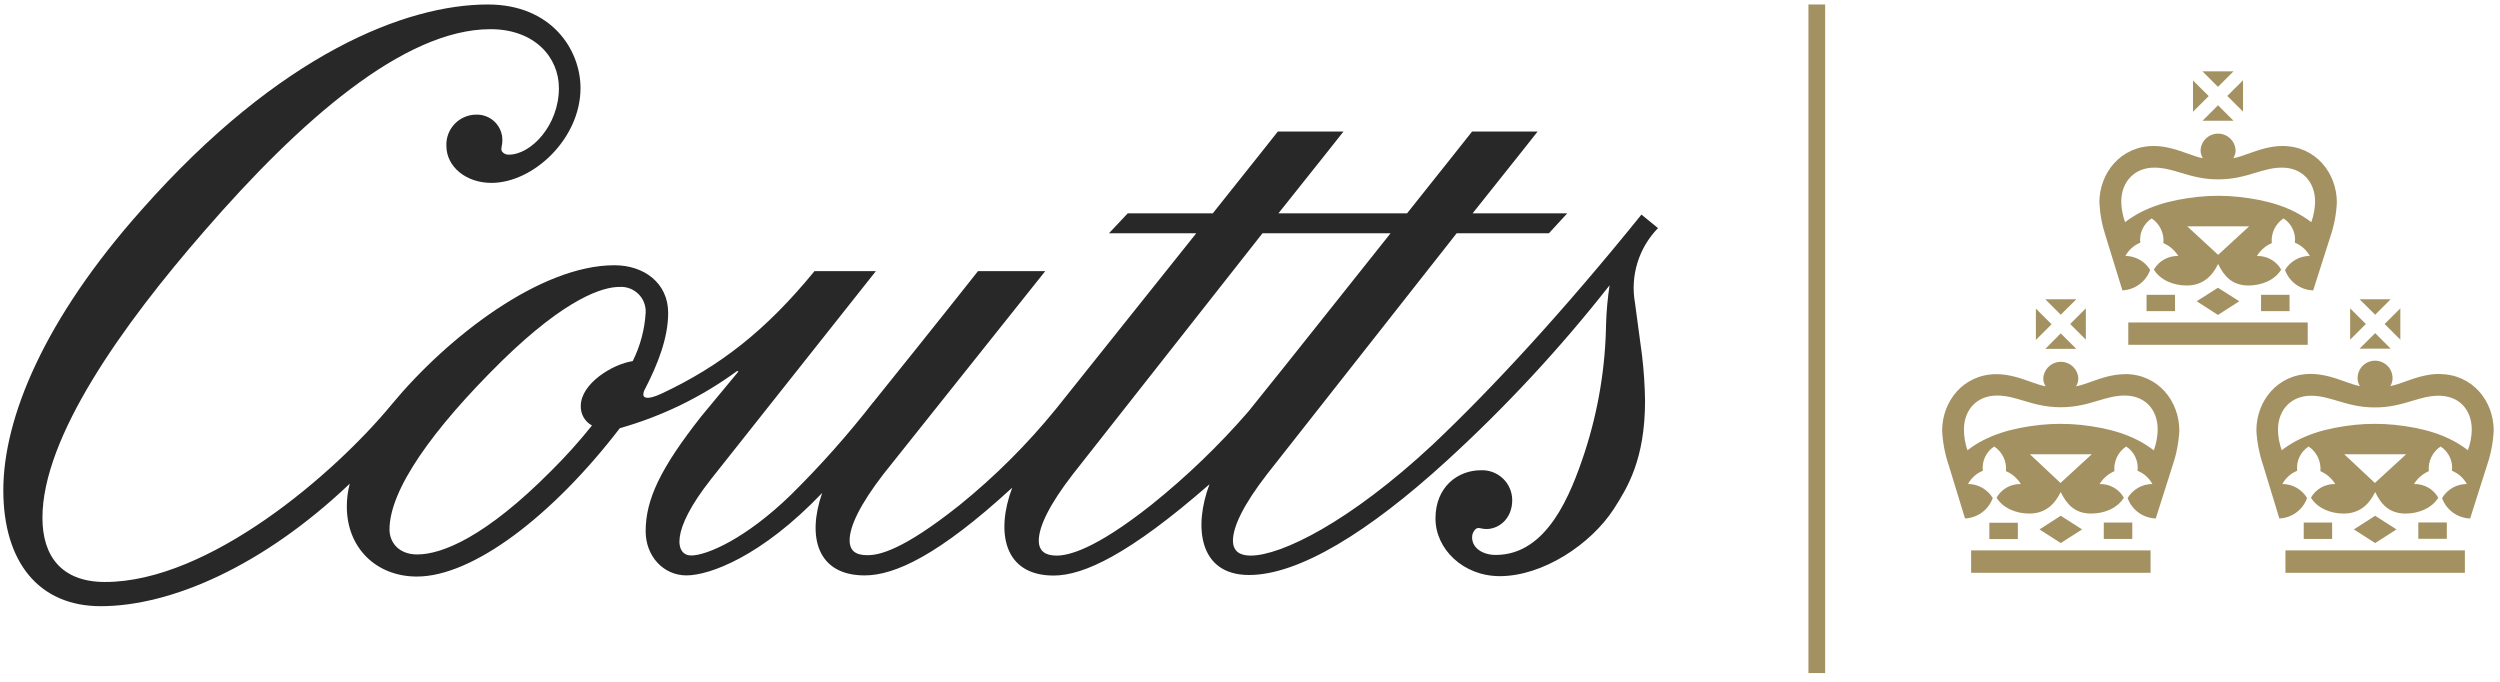
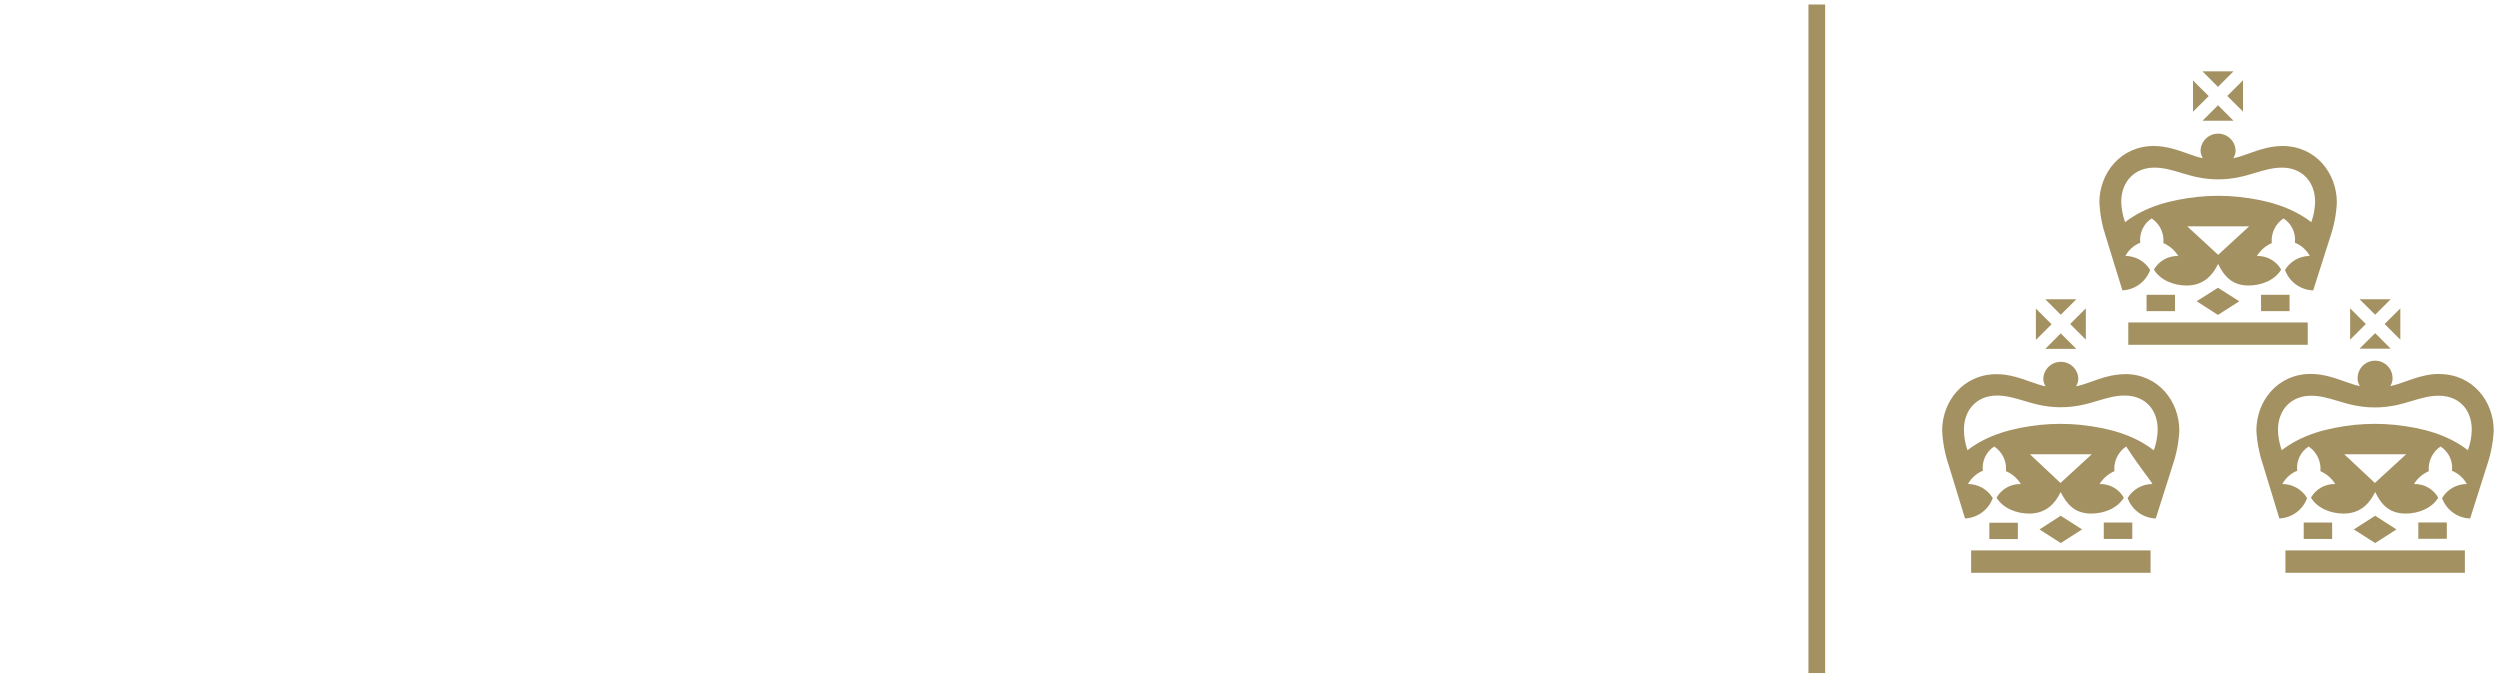
<svg xmlns="http://www.w3.org/2000/svg" width="242" height="66" viewBox="0 0 242 66" fill="none">
-   <path fill-rule="evenodd" clip-rule="evenodd" d="M49.259 14.97C51.419 14.97 54.102 12.12 54.102 8.531V8.521C54.102 5.56 51.763 2.825 47.477 2.825C39.074 2.825 28.967 11.772 19.824 22.313C11.828 31.487 4.108 42.317 4.108 50.124C4.108 53.887 6.002 56.336 10.172 56.336C20.226 56.336 32.396 45.853 37.936 39.124C43.365 32.574 52.329 25.675 59.477 25.675C62.33 25.675 64.679 27.39 64.679 30.288C64.679 32.743 63.647 35.308 62.446 37.641C62.338 37.812 62.279 38.009 62.276 38.211C62.276 38.385 62.446 38.839 64.044 38.1C69.643 35.472 74.103 32.042 78.844 26.245H84.786L68.844 46.361C64.79 51.491 65.424 53.771 66.906 53.771C68.388 53.771 72.161 52.177 76.558 47.902C79.418 45.079 82.089 42.073 84.554 38.902C84.612 38.902 84.612 38.839 84.612 38.839C90.671 31.317 94.671 26.245 94.671 26.245H101.18L85.552 45.849C83.212 48.873 82.244 50.984 82.244 52.293C82.244 53.341 82.859 53.742 83.953 53.742C85.048 53.742 87.271 53.356 92.864 48.911C96.305 46.129 99.446 42.996 102.235 39.564L115.795 22.583H107.345L109.165 20.651H117.398C120.895 16.27 123.694 12.733 123.694 12.733H130.048C130.048 12.733 127.351 16.154 123.752 20.651H136.203C139.7 16.27 142.499 12.733 142.499 12.733H148.843C148.843 12.733 146.146 16.154 142.548 20.651H151.71L149.933 22.583H141.003L122.663 45.887C120.319 48.911 119.35 51.022 119.35 52.331C119.35 53.38 120.033 53.781 121.065 53.781C124.033 53.781 130.663 50.515 138.668 43.056C144.364 37.68 151.299 30.177 158.892 20.772L160.495 22.081C158.627 23.998 157.797 26.695 158.268 29.327L158.955 34.448C159.124 35.891 159.22 37.342 159.241 38.796C159.241 44.491 157.522 47.225 156.209 49.278C153.987 52.694 149.352 55.771 145.182 55.771C141.642 55.771 138.954 53.153 138.954 50.187C138.954 47.109 141.129 45.52 143.356 45.52C144.148 45.487 144.918 45.778 145.49 46.325C146.061 46.872 146.384 47.628 146.383 48.419C146.383 50.182 145.124 51.211 143.87 51.211C143.674 51.211 143.519 51.178 143.386 51.149C143.172 51.104 143.017 51.07 142.843 51.211C142.62 51.416 142.496 51.706 142.499 52.008C142.499 53.095 143.584 53.718 144.785 53.718C149.754 53.718 152.04 47.907 153.41 43.747C154.713 39.731 155.407 35.543 155.468 31.322C155.508 30.082 155.621 28.844 155.807 27.617C151.013 33.724 145.719 39.425 139.981 44.66C132.557 51.438 125.762 55.66 120.905 55.66C116.047 55.66 115.529 50.984 117.079 46.877C109.306 53.665 104.894 55.713 101.988 55.713C97.145 55.713 96.38 51.481 97.983 47.206C90.845 53.766 86.602 55.699 83.697 55.699C79.13 55.699 78.098 51.993 79.585 47.718C73.711 53.877 68.674 55.699 66.446 55.699C64.219 55.699 62.499 53.839 62.499 51.423C62.499 48.351 63.928 45.332 67.875 40.312L71.478 35.965L71.362 35.907C67.938 38.417 64.09 40.294 60 41.448C53.487 49.935 45.777 55.81 40.353 55.81C36.425 55.81 33.573 53.037 33.573 49.047C33.57 48.295 33.666 47.546 33.858 46.82C25.456 54.815 16.53 58.679 9.75 58.679C3.75 58.679 0.321 54.399 0.321 47.448C0.321 40.496 4.259 30.897 13.746 20.269C27.112 5.163 39.34 0.434 47.225 0.434C53.39 0.434 56.194 4.82 56.194 8.526C56.194 13.429 51.622 17.704 47.569 17.704C45.147 17.704 43.21 16.168 43.21 14.115C43.177 13.325 43.468 12.557 44.017 11.987C44.566 11.417 45.324 11.095 46.116 11.096C46.786 11.081 47.433 11.34 47.907 11.812C48.382 12.284 48.643 12.93 48.629 13.598C48.629 13.839 48.596 14 48.568 14.135C48.532 14.308 48.506 14.436 48.571 14.632C48.722 14.86 48.985 14.989 49.259 14.97ZM102.264 53.781C101.237 53.781 100.554 53.38 100.554 52.331C100.554 51.022 101.523 48.911 103.867 45.887L122.207 22.583H134.605C132.824 24.82 131.175 26.893 129.665 28.791L129.65 28.811L129.65 28.811C125.743 33.724 122.765 37.467 120.832 39.849C117.987 43.127 114.853 46.142 111.465 48.858C105.862 53.298 103.349 53.781 102.264 53.781ZM57.303 41.187C56.074 42.725 54.756 44.192 53.356 45.578C47.022 51.96 42.794 53.67 40.392 53.67C38.562 53.67 37.704 52.467 37.704 51.255C37.704 47.434 41.821 41.593 48.562 34.956C54.858 28.801 58.393 27.777 59.928 27.777C60.615 27.721 61.292 27.965 61.785 28.445C62.278 28.924 62.539 29.593 62.5 30.279C62.403 31.907 61.976 33.497 61.246 34.956C59.308 35.241 56.219 37.12 56.219 39.303C56.195 40.085 56.614 40.814 57.303 41.187Z" fill="#282829" />
  <rect x="175.057" y="0.434" width="1.618" height="64.717" fill="#A39161" />
-   <path fill-rule="evenodd" clip-rule="evenodd" d="M216.203 6.906H213.198L214.698 8.407L216.203 6.906ZM212.283 7.786V10.816L213.802 9.301L212.283 7.786ZM210.542 30.117H207.786V28.535H210.542V30.117ZM206.018 33.375H223.389V31.215H206.018V33.375ZM232.812 36.939C233.767 36.599 234.899 36.195 236.124 36.195L236.119 36.209C239.369 36.209 241.392 38.852 241.392 41.681C241.336 42.805 241.125 43.916 240.764 44.983L239.11 50.187H239.072C237.858 50.134 236.798 49.351 236.393 48.209C236.897 47.368 237.807 46.852 238.789 46.852C238.472 46.272 237.964 45.82 237.351 45.571C237.463 44.642 237.035 43.73 236.249 43.22C235.459 43.748 235.022 44.665 235.108 45.609C234.512 45.869 234.011 46.304 233.67 46.856C234.64 46.824 235.547 47.333 236.024 48.175C235.4 49.203 234.111 49.714 232.86 49.714C231.235 49.714 230.463 48.763 229.917 47.626C229.361 48.758 228.479 49.714 226.854 49.714C225.618 49.714 224.323 49.203 223.7 48.175C224.176 47.332 225.084 46.823 226.054 46.856C225.712 46.305 225.211 45.87 224.616 45.609C224.698 44.665 224.261 43.751 223.475 43.22C222.688 43.73 222.259 44.641 222.368 45.571C221.755 45.82 221.247 46.272 220.93 46.852C221.912 46.853 222.822 47.368 223.326 48.209C222.919 49.352 221.858 50.134 220.642 50.187L219.051 44.969C218.689 43.902 218.476 42.791 218.418 41.667C218.418 38.838 220.446 36.195 223.691 36.195C224.91 36.195 226.04 36.597 226.995 36.937C227.537 37.13 228.023 37.303 228.436 37.37C228.286 37.142 228.209 36.874 228.215 36.601C228.215 35.669 228.973 34.914 229.907 34.914C230.842 34.914 231.599 35.669 231.599 36.601C231.604 36.874 231.527 37.141 231.379 37.37C231.789 37.303 232.272 37.131 232.812 36.939ZM229.888 46.751L226.925 43.975H232.912L229.888 46.751ZM231.838 41.126C234.58 41.423 236.952 42.082 238.893 43.583C239.126 42.948 239.253 42.28 239.267 41.604C239.267 39.659 238.05 38.307 236.065 38.307C235.155 38.307 234.361 38.545 233.501 38.803C232.486 39.108 231.381 39.44 229.887 39.44C228.394 39.44 227.289 39.108 226.274 38.804C225.413 38.546 224.617 38.307 223.704 38.307C221.796 38.307 220.507 39.659 220.507 41.604C220.52 42.279 220.643 42.947 220.871 43.583C222.822 42.082 225.214 41.423 227.936 41.126C229.233 40.996 230.541 40.996 231.838 41.126ZM205.448 28.11C206.662 28.051 207.723 27.271 208.137 26.131C207.629 25.294 206.721 24.781 205.74 24.774C206.053 24.192 206.563 23.739 207.178 23.494C207.07 22.565 207.496 21.655 208.28 21.142C209.072 21.669 209.509 22.587 209.416 23.532C210.013 23.79 210.515 24.226 210.854 24.779C209.884 24.749 208.977 25.257 208.496 26.098C209.124 27.125 210.413 27.637 211.66 27.637C213.28 27.637 214.167 26.681 214.713 25.548C215.264 26.686 216.036 27.637 217.656 27.637C218.907 27.637 220.196 27.125 220.819 26.098C220.342 25.258 219.438 24.751 218.471 24.779C218.809 24.225 219.312 23.789 219.909 23.532C219.816 22.587 220.253 21.669 221.045 21.142C221.831 21.654 222.258 22.565 222.147 23.494C222.76 23.743 223.268 24.195 223.585 24.774C222.603 24.777 221.694 25.292 221.189 26.131C221.599 27.272 222.659 28.053 223.873 28.11H223.916L225.579 22.901C225.943 21.835 226.154 20.723 226.207 19.599C226.207 16.775 224.18 14.132 220.935 14.132C219.718 14.132 218.593 14.534 217.64 14.874C217.09 15.07 216.599 15.246 216.18 15.312C216.331 15.083 216.41 14.813 216.405 14.538C216.357 13.64 215.613 12.936 214.711 12.936C213.808 12.936 213.064 13.64 213.016 14.538C213.011 14.813 213.09 15.083 213.241 15.312C212.825 15.246 212.336 15.071 211.788 14.875C210.836 14.535 209.709 14.132 208.491 14.132C205.261 14.132 203.219 16.775 203.219 19.599C203.275 20.723 203.484 21.834 203.842 22.901L205.448 28.11ZM211.726 21.912L214.717 24.669L217.713 21.912H211.726ZM208.534 16.226C209.448 16.226 210.246 16.466 211.108 16.725C212.123 17.031 213.228 17.363 214.718 17.363C216.207 17.363 217.311 17.031 218.327 16.726C219.19 16.466 219.989 16.226 220.906 16.226C222.823 16.226 224.103 17.583 224.103 19.528C224.087 20.203 223.962 20.871 223.734 21.506C221.783 20.011 219.396 19.346 216.678 19.055C215.378 18.92 214.067 18.92 212.767 19.055C210.049 19.346 207.652 20.011 205.706 21.506C205.478 20.871 205.353 20.203 205.337 19.528C205.337 17.583 206.627 16.226 208.534 16.226ZM230.832 31.364L232.352 29.849V32.879L230.832 31.364ZM234.092 52.156H236.853V50.574H234.092V52.156ZM212.637 29.161L214.698 27.856L216.764 29.161L214.698 30.485L212.637 29.161ZM231.416 28.97H228.406L229.916 30.465L231.416 28.97ZM231.416 33.748H228.406L229.916 32.248L231.416 33.748ZM217.124 7.772L215.599 9.287L217.124 10.802V7.772ZM227.495 32.879V29.849L229.014 31.364L227.495 32.879ZM213.202 11.69H216.208L214.703 10.19L213.202 11.69ZM238.601 55.444H221.231V53.279H238.601V55.444ZM205.701 36.219C204.478 36.219 203.349 36.621 202.395 36.961C201.854 37.154 201.369 37.327 200.956 37.394C201.108 37.166 201.186 36.898 201.181 36.625C201.133 35.727 200.389 35.023 199.487 35.023C198.585 35.023 197.84 35.727 197.792 36.625C197.785 36.898 197.864 37.167 198.018 37.394C197.604 37.327 197.118 37.154 196.575 36.961C195.619 36.621 194.489 36.219 193.273 36.219C190.032 36.219 188 38.861 188 41.69C188.054 42.814 188.264 43.926 188.623 44.992L190.214 50.187C191.429 50.132 192.489 49.35 192.899 48.209C192.393 47.369 191.484 46.854 190.502 46.851C190.817 46.271 191.326 45.818 191.94 45.571C191.828 44.643 192.254 43.732 193.038 43.22C193.831 43.745 194.269 44.664 194.178 45.609C194.777 45.864 195.28 46.3 195.616 46.856C194.648 46.826 193.743 47.334 193.268 48.175C193.891 49.203 195.185 49.714 196.426 49.714C198.047 49.714 198.924 48.758 199.475 47.626C200.036 48.763 200.803 49.714 202.423 49.714C203.679 49.714 204.968 49.203 205.586 48.175C205.112 47.333 204.206 46.824 203.238 46.856C203.578 46.304 204.08 45.869 204.676 45.609C204.587 44.665 205.023 43.749 205.812 43.22C206.6 43.728 207.028 44.641 206.914 45.571C207.527 45.82 208.035 46.272 208.352 46.851C207.37 46.854 206.461 47.369 205.955 48.209C206.363 49.351 207.425 50.133 208.639 50.187H208.678L210.331 44.983C210.692 43.916 210.903 42.805 210.959 41.681C210.959 38.852 208.932 36.209 205.687 36.209L205.701 36.219ZM196.498 43.975L199.456 46.751L202.48 43.975H196.498ZM208.477 43.584C206.526 42.083 204.134 41.423 201.411 41.127C200.116 40.997 198.81 40.997 197.515 41.127C194.787 41.423 192.395 42.083 190.449 43.584C190.228 42.941 190.113 42.266 190.109 41.586C190.109 39.641 191.389 38.289 193.306 38.289C194.22 38.289 195.017 38.528 195.878 38.786C196.891 39.09 197.993 39.421 199.48 39.421C200.968 39.421 202.077 39.09 203.094 38.785L203.094 38.785L203.094 38.785C203.957 38.527 204.754 38.289 205.663 38.289C207.643 38.289 208.865 39.641 208.865 41.586C208.851 42.261 208.728 42.929 208.501 43.564L208.477 43.584ZM206.406 52.166H203.645V50.584H206.406V52.166ZM229.917 49.925L227.851 51.248L229.917 52.567L231.978 51.248L229.917 49.925ZM197.422 51.248L199.479 49.925L201.545 51.248L199.479 52.567L197.422 51.248ZM223 52.166H225.751V50.584H223V52.166ZM200.989 33.773H197.984L199.479 32.272L200.989 33.773ZM218.869 30.117H221.63V28.535H218.869V30.117ZM197.984 28.97H200.989L199.479 30.465L197.984 28.97ZM201.909 29.849L200.395 31.364L201.909 32.879V29.849ZM208.175 55.444H190.805V53.279H208.175V55.444ZM192.568 52.18H195.328V50.598H192.568V52.18ZM197.074 32.903V29.873L198.593 31.388L197.074 32.903Z" fill="#A39161" />
+   <path fill-rule="evenodd" clip-rule="evenodd" d="M216.203 6.906H213.198L214.698 8.407L216.203 6.906ZM212.283 7.786V10.816L213.802 9.301L212.283 7.786ZM210.542 30.117H207.786V28.535H210.542V30.117ZM206.018 33.375H223.389V31.215H206.018V33.375ZM232.812 36.939C233.767 36.599 234.899 36.195 236.124 36.195L236.119 36.209C239.369 36.209 241.392 38.852 241.392 41.681C241.336 42.805 241.125 43.916 240.764 44.983L239.11 50.187H239.072C237.858 50.134 236.798 49.351 236.393 48.209C236.897 47.368 237.807 46.852 238.789 46.852C238.472 46.272 237.964 45.82 237.351 45.571C237.463 44.642 237.035 43.73 236.249 43.22C235.459 43.748 235.022 44.665 235.108 45.609C234.512 45.869 234.011 46.304 233.67 46.856C234.64 46.824 235.547 47.333 236.024 48.175C235.4 49.203 234.111 49.714 232.86 49.714C231.235 49.714 230.463 48.763 229.917 47.626C229.361 48.758 228.479 49.714 226.854 49.714C225.618 49.714 224.323 49.203 223.7 48.175C224.176 47.332 225.084 46.823 226.054 46.856C225.712 46.305 225.211 45.87 224.616 45.609C224.698 44.665 224.261 43.751 223.475 43.22C222.688 43.73 222.259 44.641 222.368 45.571C221.755 45.82 221.247 46.272 220.93 46.852C221.912 46.853 222.822 47.368 223.326 48.209C222.919 49.352 221.858 50.134 220.642 50.187L219.051 44.969C218.689 43.902 218.476 42.791 218.418 41.667C218.418 38.838 220.446 36.195 223.691 36.195C224.91 36.195 226.04 36.597 226.995 36.937C227.537 37.13 228.023 37.303 228.436 37.37C228.286 37.142 228.209 36.874 228.215 36.601C228.215 35.669 228.973 34.914 229.907 34.914C230.842 34.914 231.599 35.669 231.599 36.601C231.604 36.874 231.527 37.141 231.379 37.37C231.789 37.303 232.272 37.131 232.812 36.939ZM229.888 46.751L226.925 43.975H232.912L229.888 46.751ZM231.838 41.126C234.58 41.423 236.952 42.082 238.893 43.583C239.126 42.948 239.253 42.28 239.267 41.604C239.267 39.659 238.05 38.307 236.065 38.307C235.155 38.307 234.361 38.545 233.501 38.803C232.486 39.108 231.381 39.44 229.887 39.44C228.394 39.44 227.289 39.108 226.274 38.804C225.413 38.546 224.617 38.307 223.704 38.307C221.796 38.307 220.507 39.659 220.507 41.604C220.52 42.279 220.643 42.947 220.871 43.583C222.822 42.082 225.214 41.423 227.936 41.126C229.233 40.996 230.541 40.996 231.838 41.126ZM205.448 28.11C206.662 28.051 207.723 27.271 208.137 26.131C207.629 25.294 206.721 24.781 205.74 24.774C206.053 24.192 206.563 23.739 207.178 23.494C207.07 22.565 207.496 21.655 208.28 21.142C209.072 21.669 209.509 22.587 209.416 23.532C210.013 23.79 210.515 24.226 210.854 24.779C209.884 24.749 208.977 25.257 208.496 26.098C209.124 27.125 210.413 27.637 211.66 27.637C213.28 27.637 214.167 26.681 214.713 25.548C215.264 26.686 216.036 27.637 217.656 27.637C218.907 27.637 220.196 27.125 220.819 26.098C220.342 25.258 219.438 24.751 218.471 24.779C218.809 24.225 219.312 23.789 219.909 23.532C219.816 22.587 220.253 21.669 221.045 21.142C221.831 21.654 222.258 22.565 222.147 23.494C222.76 23.743 223.268 24.195 223.585 24.774C222.603 24.777 221.694 25.292 221.189 26.131C221.599 27.272 222.659 28.053 223.873 28.11H223.916L225.579 22.901C225.943 21.835 226.154 20.723 226.207 19.599C226.207 16.775 224.18 14.132 220.935 14.132C219.718 14.132 218.593 14.534 217.64 14.874C217.09 15.07 216.599 15.246 216.18 15.312C216.331 15.083 216.41 14.813 216.405 14.538C216.357 13.64 215.613 12.936 214.711 12.936C213.808 12.936 213.064 13.64 213.016 14.538C213.011 14.813 213.09 15.083 213.241 15.312C212.825 15.246 212.336 15.071 211.788 14.875C210.836 14.535 209.709 14.132 208.491 14.132C205.261 14.132 203.219 16.775 203.219 19.599C203.275 20.723 203.484 21.834 203.842 22.901L205.448 28.11ZM211.726 21.912L214.717 24.669L217.713 21.912H211.726ZM208.534 16.226C209.448 16.226 210.246 16.466 211.108 16.725C212.123 17.031 213.228 17.363 214.718 17.363C216.207 17.363 217.311 17.031 218.327 16.726C219.19 16.466 219.989 16.226 220.906 16.226C222.823 16.226 224.103 17.583 224.103 19.528C224.087 20.203 223.962 20.871 223.734 21.506C221.783 20.011 219.396 19.346 216.678 19.055C215.378 18.92 214.067 18.92 212.767 19.055C210.049 19.346 207.652 20.011 205.706 21.506C205.478 20.871 205.353 20.203 205.337 19.528C205.337 17.583 206.627 16.226 208.534 16.226ZM230.832 31.364L232.352 29.849V32.879L230.832 31.364ZM234.092 52.156H236.853V50.574H234.092V52.156ZM212.637 29.161L214.698 27.856L216.764 29.161L214.698 30.485L212.637 29.161ZM231.416 28.97H228.406L229.916 30.465L231.416 28.97ZM231.416 33.748H228.406L229.916 32.248L231.416 33.748ZM217.124 7.772L215.599 9.287L217.124 10.802V7.772ZM227.495 32.879V29.849L229.014 31.364L227.495 32.879ZM213.202 11.69H216.208L214.703 10.19L213.202 11.69ZM238.601 55.444H221.231V53.279H238.601V55.444ZM205.701 36.219C204.478 36.219 203.349 36.621 202.395 36.961C201.854 37.154 201.369 37.327 200.956 37.394C201.108 37.166 201.186 36.898 201.181 36.625C201.133 35.727 200.389 35.023 199.487 35.023C198.585 35.023 197.84 35.727 197.792 36.625C197.785 36.898 197.864 37.167 198.018 37.394C197.604 37.327 197.118 37.154 196.575 36.961C195.619 36.621 194.489 36.219 193.273 36.219C190.032 36.219 188 38.861 188 41.69C188.054 42.814 188.264 43.926 188.623 44.992L190.214 50.187C191.429 50.132 192.489 49.35 192.899 48.209C192.393 47.369 191.484 46.854 190.502 46.851C190.817 46.271 191.326 45.818 191.94 45.571C191.828 44.643 192.254 43.732 193.038 43.22C193.831 43.745 194.269 44.664 194.178 45.609C194.777 45.864 195.28 46.3 195.616 46.856C194.648 46.826 193.743 47.334 193.268 48.175C193.891 49.203 195.185 49.714 196.426 49.714C198.047 49.714 198.924 48.758 199.475 47.626C200.036 48.763 200.803 49.714 202.423 49.714C203.679 49.714 204.968 49.203 205.586 48.175C205.112 47.333 204.206 46.824 203.238 46.856C203.578 46.304 204.08 45.869 204.676 45.609C204.587 44.665 205.023 43.749 205.812 43.22C207.527 45.82 208.035 46.272 208.352 46.851C207.37 46.854 206.461 47.369 205.955 48.209C206.363 49.351 207.425 50.133 208.639 50.187H208.678L210.331 44.983C210.692 43.916 210.903 42.805 210.959 41.681C210.959 38.852 208.932 36.209 205.687 36.209L205.701 36.219ZM196.498 43.975L199.456 46.751L202.48 43.975H196.498ZM208.477 43.584C206.526 42.083 204.134 41.423 201.411 41.127C200.116 40.997 198.81 40.997 197.515 41.127C194.787 41.423 192.395 42.083 190.449 43.584C190.228 42.941 190.113 42.266 190.109 41.586C190.109 39.641 191.389 38.289 193.306 38.289C194.22 38.289 195.017 38.528 195.878 38.786C196.891 39.09 197.993 39.421 199.48 39.421C200.968 39.421 202.077 39.09 203.094 38.785L203.094 38.785L203.094 38.785C203.957 38.527 204.754 38.289 205.663 38.289C207.643 38.289 208.865 39.641 208.865 41.586C208.851 42.261 208.728 42.929 208.501 43.564L208.477 43.584ZM206.406 52.166H203.645V50.584H206.406V52.166ZM229.917 49.925L227.851 51.248L229.917 52.567L231.978 51.248L229.917 49.925ZM197.422 51.248L199.479 49.925L201.545 51.248L199.479 52.567L197.422 51.248ZM223 52.166H225.751V50.584H223V52.166ZM200.989 33.773H197.984L199.479 32.272L200.989 33.773ZM218.869 30.117H221.63V28.535H218.869V30.117ZM197.984 28.97H200.989L199.479 30.465L197.984 28.97ZM201.909 29.849L200.395 31.364L201.909 32.879V29.849ZM208.175 55.444H190.805V53.279H208.175V55.444ZM192.568 52.18H195.328V50.598H192.568V52.18ZM197.074 32.903V29.873L198.593 31.388L197.074 32.903Z" fill="#A39161" />
</svg>